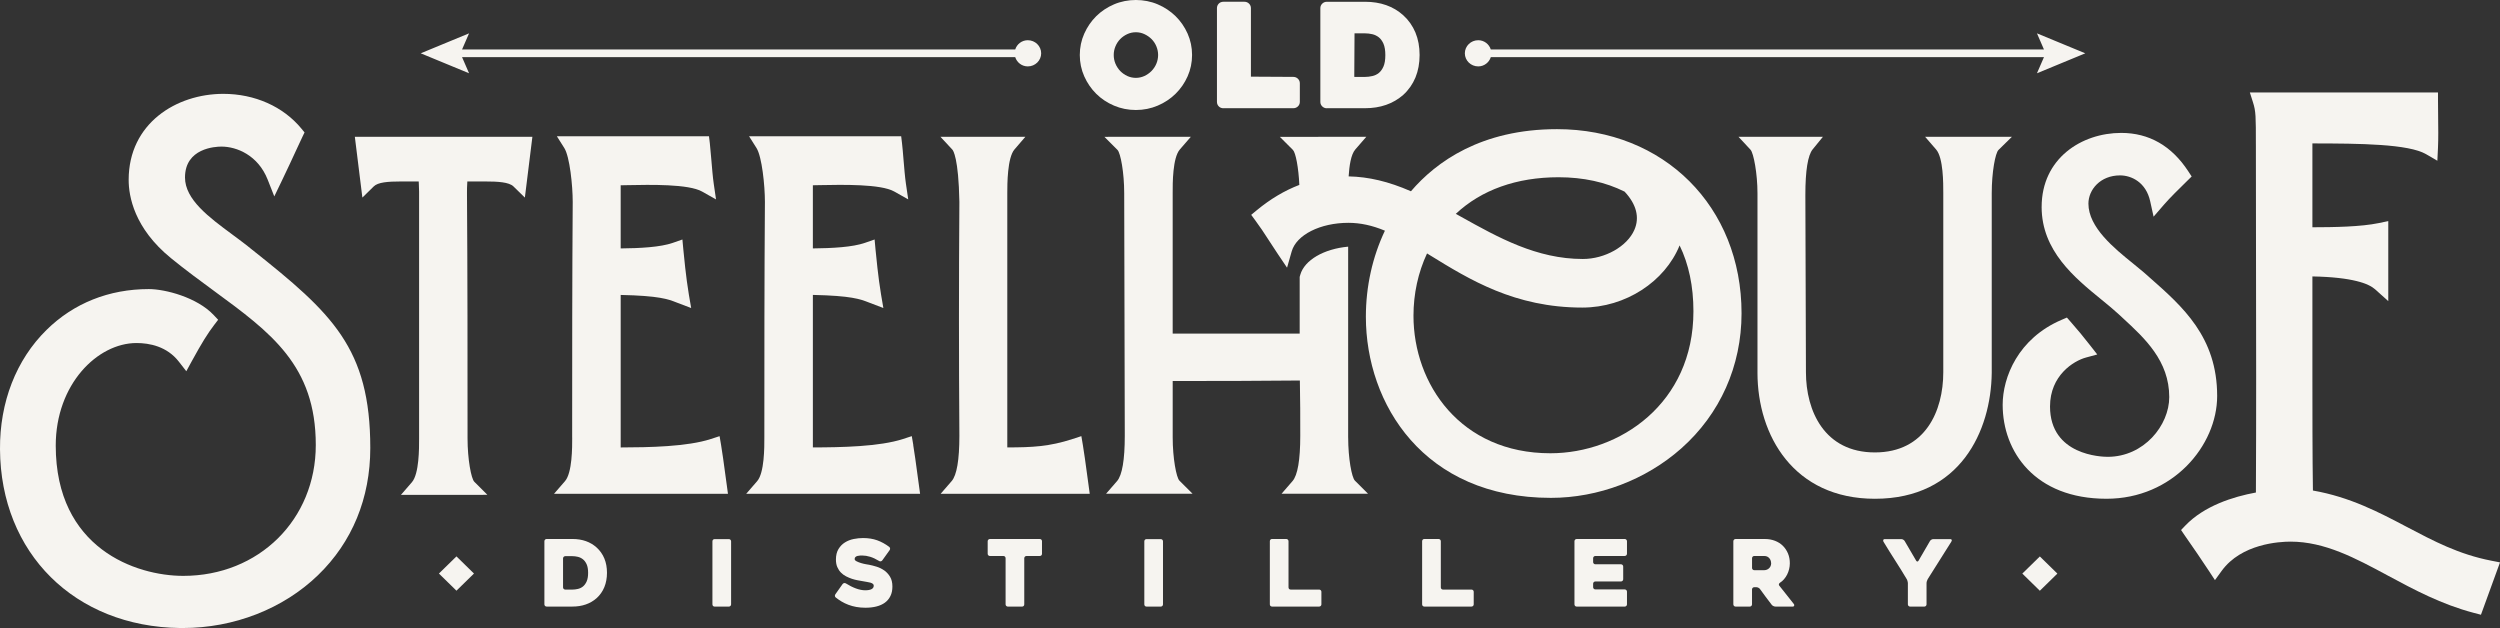
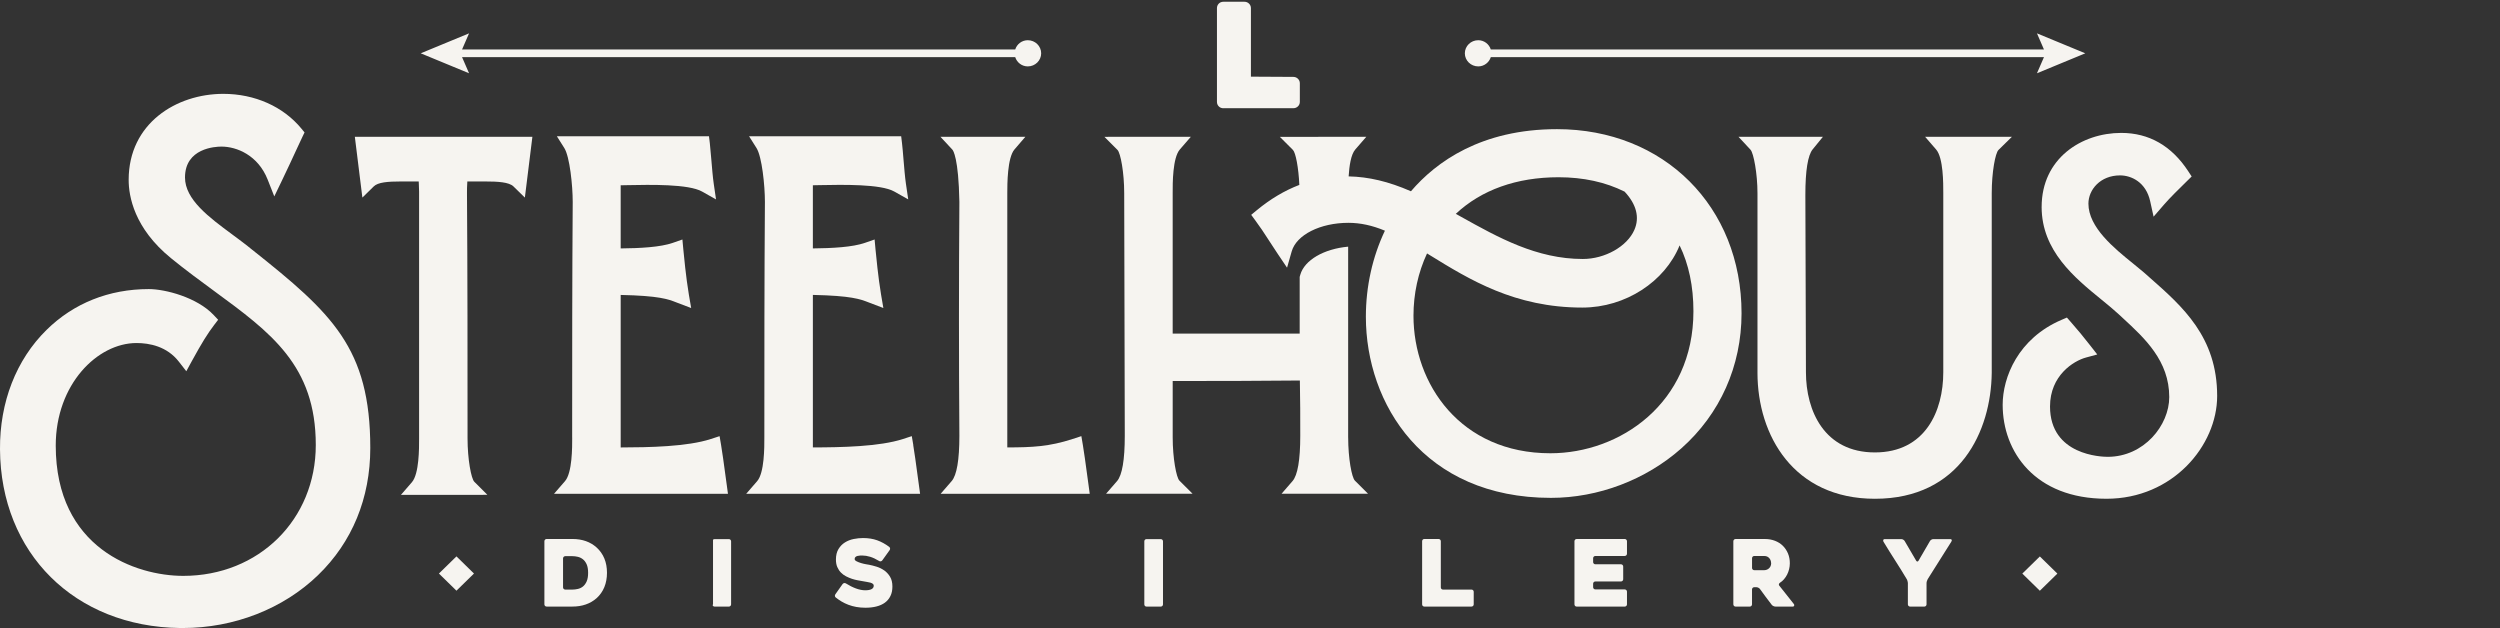
<svg xmlns="http://www.w3.org/2000/svg" width="207" height="52" viewBox="0 0 207 52" fill="none">
  <rect x="0" y="0" width="207" height="52" fill="#333333" stroke="none" />
  <path d="M20.899 20.695C20.374 20.259 19.789 19.827 19.224 19.409C17.304 17.99 15.318 16.522 15.318 14.695C15.318 12.262 17.832 12.138 18.337 12.138C19.605 12.138 21.368 12.854 22.164 14.874L22.711 16.263L23.36 14.916C23.84 13.92 24.196 13.147 24.492 12.505C24.697 12.056 24.875 11.673 25.043 11.324L25.216 10.964L24.961 10.653C23.453 8.822 21.095 7.771 18.491 7.771C14.596 7.771 10.653 10.217 10.653 14.893C10.653 16.246 11.107 18.887 14.149 21.369C15.358 22.355 16.558 23.234 17.718 24.086C22.427 27.537 26.147 30.262 26.147 36.845C26.147 43.024 21.43 47.682 15.177 47.682C11.253 47.682 4.615 45.409 4.615 36.895C4.615 31.814 8.073 28.403 11.303 28.403C12.358 28.403 13.82 28.67 14.811 29.947L15.426 30.738L15.904 29.863C16.709 28.392 17.19 27.617 17.738 26.9L18.062 26.477L17.696 26.088C16.317 24.62 13.676 23.936 12.324 23.936C9.025 23.936 6.093 25.107 3.847 27.323C1.339 29.792 -0.027 33.301 0 37.198C0.052 45.805 6.186 51.892 14.914 52C14.988 52 15.06 52 15.134 52C19.374 52 23.444 50.413 26.327 47.628C29.162 44.891 30.66 41.248 30.66 37.093C30.66 28.817 27.488 25.929 20.899 20.693V20.695Z" fill="#F6F4F0" />
-   <path d="M186.787 11.965C186.787 15.196 186.794 18.433 186.798 21.677C186.81 27.919 186.822 34.37 186.789 40.78C184.893 41.129 182.51 41.884 180.945 43.516L180.592 43.885L180.877 44.306C181.001 44.485 181.139 44.685 181.298 44.914C181.68 45.464 182.204 46.217 182.878 47.242L183.398 48.034L183.955 47.267C185.586 45.021 188.73 44.847 189.655 44.847C192.487 44.847 195.022 46.209 197.703 47.652C199.883 48.824 202.137 50.036 204.842 50.749L205.423 50.901L207 46.566L206.261 46.421C203.593 45.901 201.501 44.798 199.286 43.63C196.974 42.412 194.588 41.155 191.51 40.616C191.467 37.945 191.467 33.535 191.467 31.341V22.888C194.824 22.951 196.145 23.495 196.659 23.955L197.749 24.934V18.307L196.963 18.471C195.473 18.78 193.265 18.815 191.467 18.818V11.875C195.452 11.879 199.427 11.921 200.883 12.768L201.813 13.309L201.864 12.251C201.901 11.501 201.888 10.528 201.877 9.589C201.871 9.139 201.866 8.696 201.866 8.294V7.657H186.288L186.551 8.484C186.786 9.218 186.786 9.638 186.786 11.963L186.787 11.965Z" fill="#F6F4F0" />
  <path d="M30.005 16.359L30.949 15.433C31.294 15.094 32.1 15.025 33.202 15.025H34.67C34.674 15.103 34.678 15.179 34.68 15.254C34.69 15.469 34.701 15.67 34.701 15.853V36.321C34.704 37.118 34.707 39.235 34.107 39.926L33.197 40.976H38.813L40.355 40.971L39.272 39.889C39.013 39.631 38.713 38.012 38.713 36.312C38.713 29.606 38.713 22.671 38.666 15.991C38.666 15.741 38.666 15.405 38.695 15.026H40.214C41.192 15.026 42.146 15.075 42.513 15.435L43.459 16.36L44.082 11.327H29.381L30.005 16.36V16.359Z" fill="#F6F4F0" />
  <path d="M47.378 36.23C47.381 37.027 47.384 39.145 46.784 39.837L45.873 40.886H60.275L60.177 40.165C59.896 38.106 59.803 37.412 59.706 36.849L59.581 36.114L58.858 36.35C56.901 36.988 53.739 37.043 51.393 37.049V24.421C54.588 24.49 55.314 24.769 56.015 25.043L57.229 25.505L57.039 24.4C56.803 23.012 56.614 21.031 56.579 20.649L56.503 19.83L55.712 20.107C54.676 20.468 53.003 20.555 51.392 20.57V15.342C51.57 15.339 51.758 15.334 51.953 15.331C53.845 15.292 57.012 15.229 58.13 15.859L59.287 16.511L59.098 15.216C59.017 14.668 58.952 13.862 58.892 13.153C58.85 12.641 58.81 12.169 58.772 11.845L58.704 11.283H46.109L46.724 12.256C47.172 12.966 47.421 15.35 47.421 16.722C47.375 23.177 47.375 29.74 47.375 36.086V36.232L47.378 36.23Z" fill="#F6F4F0" />
  <path d="M75.621 36.848L75.496 36.112L74.773 36.348C72.817 36.986 69.652 37.041 67.306 37.047V24.419C70.501 24.488 71.227 24.768 71.929 25.041L73.142 25.503L72.953 24.398C72.717 23.012 72.528 21.031 72.492 20.647L72.417 19.829L71.625 20.105C70.59 20.467 68.917 20.553 67.305 20.569V15.34C67.483 15.337 67.671 15.333 67.867 15.329C69.76 15.292 72.926 15.227 74.043 15.857L75.201 16.51L75.011 15.216C74.931 14.668 74.865 13.863 74.806 13.155C74.764 12.642 74.725 12.169 74.685 11.845L74.618 11.283H62.023L62.638 12.256C63.087 12.966 63.335 15.35 63.335 16.722C63.288 23.177 63.288 29.74 63.288 36.086V36.232C63.291 37.029 63.294 39.147 62.694 39.838L61.784 40.888H76.183L76.085 40.167C75.814 38.169 75.713 37.423 75.615 36.851L75.621 36.848Z" fill="#F6F4F0" />
  <path d="M83.404 15.991C83.404 15.268 83.404 13.065 83.999 12.373L84.899 11.327H77.869L78.858 12.392C78.911 12.449 79.37 13.048 79.437 16.719C79.391 23.144 79.391 29.661 79.437 36.082C79.437 38.083 79.222 39.346 78.797 39.835L77.887 40.885H90.229L90.132 40.164C89.852 38.105 89.757 37.41 89.661 36.848L89.536 36.112L88.813 36.348C86.866 36.983 85.472 37.041 83.404 37.047V15.991Z" fill="#F6F4F0" />
  <path d="M159.399 11.327L160.31 12.377C160.91 13.068 160.905 15.186 160.904 15.983V30.821C160.904 34.032 159.417 37.461 155.241 37.461C151.065 37.461 149.532 34.03 149.532 30.821C149.532 28.371 149.521 25.921 149.508 23.473C149.499 21.024 149.484 18.578 149.484 16.131C149.484 14.123 149.69 12.856 150.091 12.364L150.937 11.328H143.948L144.942 12.396C145.201 12.674 145.519 14.388 145.519 15.993V30.867C145.519 36.059 148.524 41.298 155.241 41.298C162.301 41.298 164.864 35.682 164.916 30.867V15.993C164.916 14.258 165.211 12.674 165.475 12.416L166.584 11.328H159.398L159.399 11.327Z" fill="#F6F4F0" />
  <path d="M169.047 17.135C169.047 20.767 171.784 23 173.984 24.794C174.489 25.206 174.964 25.596 175.375 25.971L175.788 26.353C177.581 28.005 179.614 29.877 179.614 32.878C179.614 35.218 177.52 37.825 174.515 37.825C174.027 37.825 169.742 37.709 169.742 33.656C169.742 31.087 171.693 29.88 172.723 29.602L173.653 29.35L173.067 28.601C172.484 27.854 172.062 27.343 171.453 26.65L171.14 26.294L170.7 26.482C167.099 28.022 165.821 31.234 165.821 33.519C165.821 37.39 168.48 41.297 174.42 41.297C179.901 41.297 183.581 36.897 183.581 32.787C183.581 27.903 180.731 25.393 177.976 22.967L177.517 22.561C177.252 22.332 176.949 22.085 176.623 21.823C175.061 20.561 172.921 18.831 172.921 16.86C172.921 15.711 173.902 14.522 175.542 14.522C176.477 14.522 177.691 15.086 178.037 16.673L178.317 17.941L179.172 16.951C179.668 16.376 180.463 15.6 181.099 14.976L181.47 14.613L181.187 14.181C179.808 12.073 177.939 11.005 175.637 11.005C172.362 11.005 169.048 13.111 169.048 17.134L169.047 17.135Z" fill="#F6F4F0" />
  <path d="M111.667 14.605C111.722 13.744 111.852 12.799 112.218 12.377L113.13 11.327L105.973 11.332L107.055 12.414C107.281 12.642 107.52 13.87 107.585 15.311C106.36 15.78 105.183 16.48 104.059 17.409L103.6 17.789L103.951 18.267C104.398 18.875 104.613 19.208 104.939 19.712C105.149 20.038 105.399 20.427 105.78 20.995L106.567 22.164L106.952 20.816C107.344 19.445 109.318 18.45 111.648 18.45C112.632 18.45 113.624 18.664 114.671 19.101C113.637 21.277 113.094 23.726 113.094 26.224C113.094 33.449 117.89 41.223 128.417 41.223C132.336 41.223 136.268 39.733 139.203 37.135C142.426 34.282 144.2 30.304 144.2 25.939C144.2 17.105 137.774 10.694 128.92 10.694C122.642 10.694 118.911 13.403 116.826 15.837C114.971 15.026 113.316 14.638 111.667 14.605ZM129.046 14.676C131.093 14.676 132.933 15.076 134.516 15.867C135.497 16.913 135.777 18.007 135.325 19.035C134.725 20.409 132.888 21.444 131.058 21.444C127.235 21.444 124.052 19.665 120.971 17.946C120.826 17.866 120.684 17.786 120.541 17.706C122.658 15.721 125.58 14.676 129.046 14.676ZM118.16 20.984C118.232 21.028 118.306 21.073 118.378 21.119C121.684 23.157 125.428 25.467 131.016 25.467C134.608 25.467 137.86 23.305 139.071 20.32C139.832 21.881 140.216 23.709 140.216 25.775C140.216 33.409 134.115 37.53 128.374 37.53C120.931 37.53 117.036 31.802 117.036 26.144C117.036 24.328 117.421 22.56 118.158 20.985L118.16 20.984Z" fill="#F6F4F0" />
  <path d="M111.627 36.221V20.423C109.625 20.607 108.012 21.529 107.663 22.752L107.613 22.928V27.62H97.098V15.982C97.094 15.185 97.09 13.066 97.692 12.375L98.602 11.325L91.443 11.33L92.527 12.413C92.785 12.671 93.084 14.289 93.084 15.989C93.084 19.332 93.097 22.684 93.108 26.038C93.121 29.39 93.132 32.742 93.132 36.081C93.132 38.081 92.915 39.345 92.492 39.834L91.581 40.883L98.74 40.879L97.656 39.796C97.398 39.538 97.099 37.919 97.099 36.219V31.547C101.712 31.547 103.046 31.546 107.629 31.506C107.662 33.035 107.662 34.582 107.662 36.081C107.662 38.081 107.446 39.345 107.021 39.834L106.111 40.883H111.727L113.269 40.879L112.186 39.796C111.923 39.533 111.629 37.948 111.629 36.219L111.627 36.221Z" fill="#F6F4F0" />
  <path d="M49.399 45.332C48.879 44.864 48.209 44.628 47.394 44.628H45.262C45.21 44.628 45.166 44.645 45.13 44.682C45.095 44.718 45.076 44.76 45.076 44.812V50.04C45.076 50.091 45.093 50.135 45.13 50.171C45.167 50.207 45.21 50.224 45.262 50.224H47.394C47.8 50.224 48.169 50.166 48.505 50.048C48.84 49.932 49.139 49.758 49.399 49.528C49.68 49.273 49.894 48.969 50.04 48.615C50.184 48.261 50.258 47.865 50.258 47.427C50.258 46.989 50.186 46.594 50.04 46.242C49.894 45.89 49.68 45.587 49.399 45.332ZM48.577 48.14C48.495 48.321 48.392 48.461 48.269 48.562C48.144 48.661 48.004 48.728 47.847 48.764C47.691 48.8 47.54 48.818 47.394 48.818H46.806C46.755 48.818 46.71 48.8 46.675 48.764C46.638 48.73 46.62 48.686 46.62 48.634V46.234C46.62 46.184 46.638 46.14 46.675 46.104C46.712 46.068 46.755 46.05 46.806 46.05H47.394C47.538 46.05 47.688 46.068 47.842 46.104C47.996 46.14 48.136 46.208 48.262 46.306C48.391 46.406 48.494 46.545 48.575 46.726C48.656 46.907 48.696 47.142 48.696 47.433C48.696 47.724 48.656 47.96 48.575 48.14H48.577Z" fill="#F6F4F0" />
-   <path d="M60.348 44.638H59.175C59.117 44.638 59.072 44.655 59.038 44.691C59.005 44.727 58.989 44.77 58.989 44.822V50.042C58.989 50.092 59.005 50.136 59.038 50.172C59.072 50.209 59.117 50.226 59.175 50.226H60.348C60.4 50.226 60.445 50.209 60.48 50.172C60.515 50.136 60.535 50.094 60.535 50.042V44.822C60.535 44.771 60.517 44.727 60.48 44.691C60.443 44.655 60.4 44.638 60.348 44.638Z" fill="#F6F4F0" />
+   <path d="M60.348 44.638H59.175C59.117 44.638 59.072 44.655 59.038 44.691V50.042C58.989 50.092 59.005 50.136 59.038 50.172C59.072 50.209 59.117 50.226 59.175 50.226H60.348C60.4 50.226 60.445 50.209 60.48 50.172C60.515 50.136 60.535 50.094 60.535 50.042V44.822C60.535 44.771 60.517 44.727 60.48 44.691C60.443 44.655 60.4 44.638 60.348 44.638Z" fill="#F6F4F0" />
  <path d="M73.203 47.224C73.007 47.089 72.797 46.987 72.574 46.919C72.351 46.85 72.145 46.798 71.958 46.762C71.921 46.758 71.839 46.743 71.709 46.72C71.577 46.698 71.444 46.665 71.302 46.624C71.163 46.583 71.038 46.534 70.928 46.478C70.818 46.421 70.765 46.358 70.765 46.288C70.765 46.217 70.787 46.16 70.832 46.12C70.876 46.079 70.932 46.049 70.999 46.032C71.067 46.014 71.139 46.003 71.214 46C71.29 45.997 71.356 45.997 71.412 45.997C71.604 45.997 71.816 46.032 72.046 46.101C72.275 46.17 72.521 46.285 72.788 46.448C72.829 46.478 72.877 46.489 72.929 46.478C72.98 46.468 73.022 46.442 73.052 46.401L73.661 45.552C73.692 45.511 73.704 45.466 73.7 45.414C73.695 45.364 73.671 45.32 73.629 45.283C73.311 45.045 72.98 44.862 72.633 44.737C72.287 44.612 71.895 44.55 71.458 44.55C71.208 44.55 70.951 44.576 70.684 44.63C70.419 44.683 70.177 44.778 69.962 44.913C69.745 45.048 69.567 45.23 69.427 45.459C69.286 45.689 69.215 45.98 69.215 46.33C69.215 46.571 69.252 46.776 69.328 46.952C69.405 47.128 69.504 47.279 69.628 47.407C69.753 47.534 69.894 47.639 70.055 47.721C70.214 47.803 70.375 47.87 70.535 47.924C70.696 47.977 70.855 48.018 71.007 48.046C71.161 48.074 71.294 48.098 71.409 48.118C71.529 48.144 71.646 48.164 71.762 48.18C71.876 48.195 71.977 48.216 72.062 48.241C72.147 48.266 72.216 48.298 72.267 48.337C72.32 48.375 72.346 48.426 72.346 48.492C72.346 48.62 72.287 48.716 72.166 48.78C72.047 48.843 71.873 48.876 71.643 48.876C71.413 48.876 71.147 48.826 70.871 48.724C70.594 48.621 70.317 48.481 70.034 48.304C69.993 48.279 69.946 48.271 69.893 48.28C69.841 48.291 69.8 48.316 69.769 48.357L69.169 49.206C69.138 49.247 69.126 49.294 69.13 49.347C69.135 49.401 69.159 49.443 69.201 49.473C69.347 49.589 69.506 49.701 69.681 49.805C69.854 49.908 70.044 49.999 70.248 50.077C70.45 50.154 70.668 50.213 70.903 50.256C71.137 50.298 71.389 50.32 71.659 50.32C71.991 50.32 72.295 50.285 72.569 50.216C72.841 50.147 73.077 50.042 73.271 49.899C73.465 49.756 73.618 49.574 73.727 49.352C73.838 49.13 73.891 48.867 73.891 48.562C73.891 48.236 73.825 47.964 73.692 47.748C73.56 47.531 73.394 47.355 73.2 47.219L73.203 47.224Z" fill="#F6F4F0" />
-   <path d="M86.091 44.63H81.968C81.915 44.63 81.87 44.647 81.834 44.683C81.799 44.719 81.78 44.762 81.78 44.814V45.852C81.78 45.903 81.797 45.947 81.834 45.983C81.871 46.019 81.915 46.036 81.968 46.036H83.075C83.133 46.036 83.18 46.053 83.213 46.09C83.247 46.126 83.263 46.168 83.263 46.22V50.042C83.263 50.092 83.281 50.136 83.318 50.172C83.355 50.209 83.4 50.226 83.451 50.226H84.623C84.681 50.226 84.726 50.209 84.76 50.172C84.793 50.136 84.809 50.094 84.809 50.042V46.22C84.809 46.17 84.827 46.126 84.864 46.09C84.901 46.053 84.946 46.036 84.997 46.036H86.091C86.148 46.036 86.193 46.019 86.227 45.983C86.261 45.947 86.277 45.904 86.277 45.852V44.814C86.277 44.763 86.261 44.719 86.227 44.683C86.193 44.647 86.148 44.63 86.091 44.63Z" fill="#F6F4F0" />
  <path d="M96.11 44.638H94.937C94.879 44.638 94.834 44.655 94.8 44.691C94.766 44.727 94.75 44.77 94.75 44.822V50.042C94.75 50.092 94.766 50.136 94.8 50.172C94.834 50.209 94.879 50.226 94.937 50.226H96.11C96.162 50.226 96.207 50.209 96.242 50.172C96.277 50.136 96.296 50.094 96.296 50.042V44.822C96.296 44.771 96.279 44.727 96.242 44.691C96.205 44.655 96.162 44.638 96.11 44.638Z" fill="#F6F4F0" />
-   <path d="M109.227 48.818H106.877C106.819 48.818 106.772 48.8 106.738 48.764C106.705 48.73 106.689 48.686 106.689 48.634V44.812C106.689 44.762 106.671 44.718 106.634 44.682C106.597 44.645 106.552 44.628 106.501 44.628H105.329C105.271 44.628 105.226 44.645 105.192 44.682C105.159 44.718 105.143 44.76 105.143 44.812V50.04C105.143 50.091 105.159 50.135 105.192 50.171C105.226 50.207 105.271 50.224 105.329 50.224H109.225C109.277 50.224 109.322 50.207 109.357 50.171C109.392 50.135 109.412 50.092 109.412 50.04V49C109.412 48.95 109.394 48.906 109.357 48.87C109.32 48.834 109.277 48.816 109.225 48.816L109.227 48.818Z" fill="#F6F4F0" />
  <path d="M121.836 48.818H119.486C119.428 48.818 119.383 48.8 119.349 48.764C119.316 48.73 119.3 48.686 119.3 48.634V44.812C119.3 44.762 119.282 44.718 119.245 44.682C119.208 44.645 119.163 44.628 119.112 44.628H117.94C117.882 44.628 117.837 44.645 117.803 44.682C117.77 44.718 117.752 44.76 117.752 44.812V50.04C117.752 50.091 117.77 50.135 117.803 50.171C117.837 50.207 117.882 50.224 117.94 50.224H121.836C121.889 50.224 121.934 50.207 121.97 50.171C122.005 50.135 122.024 50.092 122.024 50.04V49C122.024 48.95 122.006 48.906 121.97 48.87C121.933 48.834 121.889 48.816 121.836 48.816V48.818Z" fill="#F6F4F0" />
  <path d="M134.526 44.63H130.551C130.499 44.63 130.454 44.647 130.419 44.683C130.384 44.719 130.365 44.762 130.365 44.814V50.042C130.365 50.092 130.382 50.136 130.419 50.172C130.456 50.209 130.499 50.226 130.551 50.226H134.526C134.577 50.226 134.622 50.209 134.658 50.172C134.693 50.136 134.714 50.094 134.714 50.042V48.987C134.714 48.937 134.694 48.893 134.658 48.857C134.621 48.821 134.577 48.804 134.526 48.804H132.098C132.047 48.804 132.001 48.786 131.965 48.75C131.93 48.714 131.911 48.672 131.911 48.62V48.329C131.911 48.279 131.928 48.235 131.965 48.199C132.002 48.162 132.047 48.145 132.098 48.145H134.214C134.266 48.145 134.311 48.128 134.346 48.092C134.383 48.057 134.401 48.013 134.401 47.961V46.907C134.401 46.856 134.383 46.812 134.346 46.776C134.309 46.74 134.266 46.723 134.214 46.723H132.098C132.047 46.723 132.001 46.706 131.965 46.669C131.928 46.633 131.911 46.591 131.911 46.539V46.218C131.911 46.168 131.928 46.124 131.965 46.088C132.002 46.052 132.047 46.035 132.098 46.035H134.526C134.577 46.035 134.622 46.017 134.658 45.981C134.693 45.945 134.714 45.903 134.714 45.851V44.812C134.714 44.762 134.694 44.718 134.658 44.682C134.621 44.645 134.577 44.628 134.526 44.628V44.63Z" fill="#F6F4F0" />
  <path d="M147.948 49.277C147.729 49.006 147.521 48.744 147.323 48.489C147.291 48.448 147.281 48.406 147.296 48.364C147.307 48.321 147.336 48.283 147.378 48.252C147.501 48.175 147.614 48.081 147.713 47.964C147.811 47.85 147.898 47.721 147.972 47.579C148.044 47.436 148.1 47.285 148.139 47.125C148.177 46.965 148.198 46.803 148.198 46.64C148.198 46.344 148.148 46.074 148.046 45.83C147.943 45.585 147.803 45.375 147.625 45.196C147.445 45.018 147.227 44.878 146.972 44.779C146.716 44.68 146.438 44.63 146.135 44.63H143.708C143.656 44.63 143.611 44.647 143.576 44.683C143.541 44.719 143.521 44.762 143.521 44.814V50.042C143.521 50.092 143.539 50.136 143.576 50.172C143.613 50.209 143.658 50.226 143.709 50.226H144.88C144.931 50.226 144.976 50.209 145.011 50.172C145.048 50.136 145.067 50.094 145.067 50.042V48.804C145.067 48.753 145.085 48.709 145.122 48.673C145.159 48.637 145.202 48.62 145.254 48.62H145.425C145.477 48.62 145.531 48.634 145.589 48.662C145.647 48.691 145.69 48.725 145.721 48.764C145.881 48.989 146.042 49.211 146.207 49.429C146.369 49.649 146.533 49.864 146.7 50.078C146.731 50.119 146.777 50.154 146.837 50.182C146.896 50.21 146.952 50.224 147.004 50.224H148.457C148.506 50.224 148.542 50.201 148.558 50.152C148.574 50.103 148.566 50.059 148.534 50.018C148.362 49.795 148.166 49.547 147.948 49.277ZM146.597 46.891C146.561 46.962 146.514 47.022 146.458 47.07C146.402 47.119 146.339 47.155 146.272 47.177C146.204 47.201 146.14 47.212 146.079 47.212H145.255C145.204 47.212 145.159 47.194 145.124 47.158C145.088 47.122 145.069 47.08 145.069 47.028V46.218C145.069 46.168 145.087 46.124 145.124 46.088C145.161 46.052 145.204 46.035 145.255 46.035H146.079C146.188 46.035 146.278 46.057 146.353 46.099C146.429 46.142 146.488 46.197 146.532 46.259C146.575 46.324 146.607 46.39 146.625 46.457C146.642 46.526 146.652 46.586 146.652 46.636C146.652 46.734 146.634 46.817 146.597 46.889V46.891Z" fill="#F6F4F0" />
  <path d="M160.082 44.638C160.03 44.638 159.977 44.653 159.923 44.683C159.867 44.713 159.827 44.752 159.801 44.798L158.85 46.434C158.825 46.475 158.793 46.495 158.757 46.495C158.722 46.495 158.69 46.475 158.664 46.434L157.707 44.798C157.68 44.752 157.641 44.715 157.585 44.683C157.531 44.652 157.478 44.638 157.426 44.638H156.036C155.985 44.638 155.951 44.663 155.935 44.71C155.919 44.759 155.925 44.806 155.951 44.851C156.274 45.387 156.598 45.906 156.922 46.41C157.248 46.915 157.566 47.43 157.879 47.955C157.905 47.996 157.926 48.051 157.943 48.12C157.963 48.189 157.972 48.249 157.972 48.299V50.042C157.972 50.092 157.99 50.136 158.027 50.172C158.064 50.209 158.107 50.226 158.158 50.226H159.33C159.382 50.226 159.427 50.209 159.462 50.172C159.497 50.136 159.517 50.094 159.517 50.042V48.291C159.517 48.241 159.526 48.181 159.547 48.115C159.568 48.049 159.59 47.993 159.618 47.947L161.57 44.851C161.612 44.781 161.62 44.727 161.597 44.691C161.575 44.655 161.536 44.638 161.485 44.638H160.079H160.082Z" fill="#F6F4F0" />
  <path d="M37.794 46.069L36.343 47.489L37.794 48.909L39.245 47.489L37.794 46.069Z" fill="#F6F4F0" />
  <path d="M168.899 46.074L167.448 47.494L168.899 48.914L170.35 47.494L168.899 46.074Z" fill="#F6F4F0" />
-   <path d="M90.769 7.767C91.183 8.179 91.679 8.508 92.241 8.746C92.805 8.987 93.413 9.108 94.049 9.108C94.685 9.108 95.293 8.987 95.858 8.746C96.418 8.508 96.916 8.179 97.335 7.767C97.754 7.356 98.09 6.87 98.334 6.322C98.579 5.77 98.703 5.175 98.703 4.552C98.703 3.93 98.579 3.334 98.334 2.783C98.09 2.234 97.753 1.747 97.335 1.337C96.915 0.927 96.418 0.597 95.858 0.359C94.73 -0.12 93.367 -0.12 92.243 0.359C91.682 0.598 91.186 0.927 90.769 1.339C90.355 1.749 90.021 2.236 89.777 2.784C89.531 3.336 89.407 3.931 89.407 4.554C89.407 5.176 89.531 5.772 89.777 6.323C90.021 6.872 90.355 7.357 90.77 7.769L90.769 7.767ZM92.36 3.836C92.456 3.606 92.588 3.403 92.755 3.234C92.92 3.064 93.119 2.926 93.346 2.822C93.564 2.721 93.8 2.67 94.047 2.67C94.294 2.67 94.53 2.72 94.749 2.822C94.977 2.927 95.177 3.066 95.349 3.235C95.518 3.405 95.651 3.606 95.747 3.836C95.842 4.065 95.892 4.305 95.892 4.552C95.892 4.799 95.842 5.049 95.747 5.274C95.653 5.5 95.516 5.703 95.348 5.877C95.177 6.05 94.977 6.19 94.75 6.295C94.314 6.498 93.784 6.498 93.346 6.295C93.121 6.191 92.922 6.051 92.756 5.88C92.589 5.706 92.456 5.503 92.36 5.275C92.265 5.049 92.217 4.807 92.217 4.554C92.217 4.301 92.265 4.067 92.36 3.836Z" fill="#F6F4F0" />
  <path d="M101.299 8.96H107.09C107.235 8.96 107.366 8.907 107.469 8.808C107.572 8.709 107.626 8.58 107.626 8.437V6.892C107.626 6.751 107.572 6.622 107.469 6.521C107.366 6.421 107.236 6.367 107.09 6.367L103.576 6.347V0.669C103.576 0.528 103.521 0.399 103.418 0.298C103.314 0.198 103.184 0.146 103.039 0.146H101.299C101.142 0.146 101.007 0.201 100.909 0.306C100.814 0.405 100.764 0.532 100.764 0.671V8.438C100.764 8.578 100.814 8.704 100.909 8.803C101.009 8.908 101.143 8.963 101.301 8.963L101.299 8.96Z" fill="#F6F4F0" />
-   <path d="M109.861 8.96H113.029C113.658 8.96 114.244 8.867 114.767 8.684C115.296 8.5 115.771 8.223 116.185 7.86C116.628 7.458 116.97 6.971 117.201 6.413C117.428 5.86 117.543 5.234 117.543 4.554C117.543 3.873 117.428 3.248 117.2 2.699C116.97 2.146 116.628 1.661 116.183 1.258C115.365 0.521 114.303 0.147 113.029 0.147H109.861C109.717 0.147 109.585 0.201 109.482 0.301C109.379 0.402 109.325 0.529 109.325 0.672V8.44C109.325 8.583 109.379 8.712 109.482 8.811C109.585 8.911 109.715 8.965 109.861 8.965V8.96ZM112.157 2.761H113.027C113.221 2.761 113.427 2.786 113.634 2.833C113.825 2.877 114 2.963 114.161 3.086C114.315 3.207 114.446 3.385 114.549 3.614C114.653 3.85 114.706 4.169 114.706 4.565C114.706 4.961 114.653 5.28 114.549 5.514C114.445 5.745 114.316 5.923 114.164 6.044C114.008 6.166 113.831 6.251 113.64 6.295C113.428 6.344 113.221 6.369 113.025 6.369H112.155L112.134 6.348L112.155 2.762L112.157 2.761Z" fill="#F6F4F0" />
  <path d="M38.838 2.761L34.836 4.414L38.838 6.067L38.259 4.733H84.06C84.201 5.173 84.607 5.498 85.102 5.498C85.713 5.498 86.209 5.011 86.209 4.414C86.209 3.817 85.713 3.33 85.102 3.33C84.607 3.33 84.201 3.655 84.06 4.095H38.259L38.838 2.761Z" fill="#F6F4F0" />
  <path d="M122.397 5.498C122.891 5.498 123.297 5.171 123.439 4.733H169.239L168.66 6.067L172.662 4.414L168.66 2.761L169.239 4.095H123.437C123.297 3.655 122.891 3.33 122.397 3.33C121.787 3.33 121.289 3.817 121.289 4.414C121.289 5.011 121.787 5.498 122.397 5.498Z" fill="#F6F4F0" />
</svg>